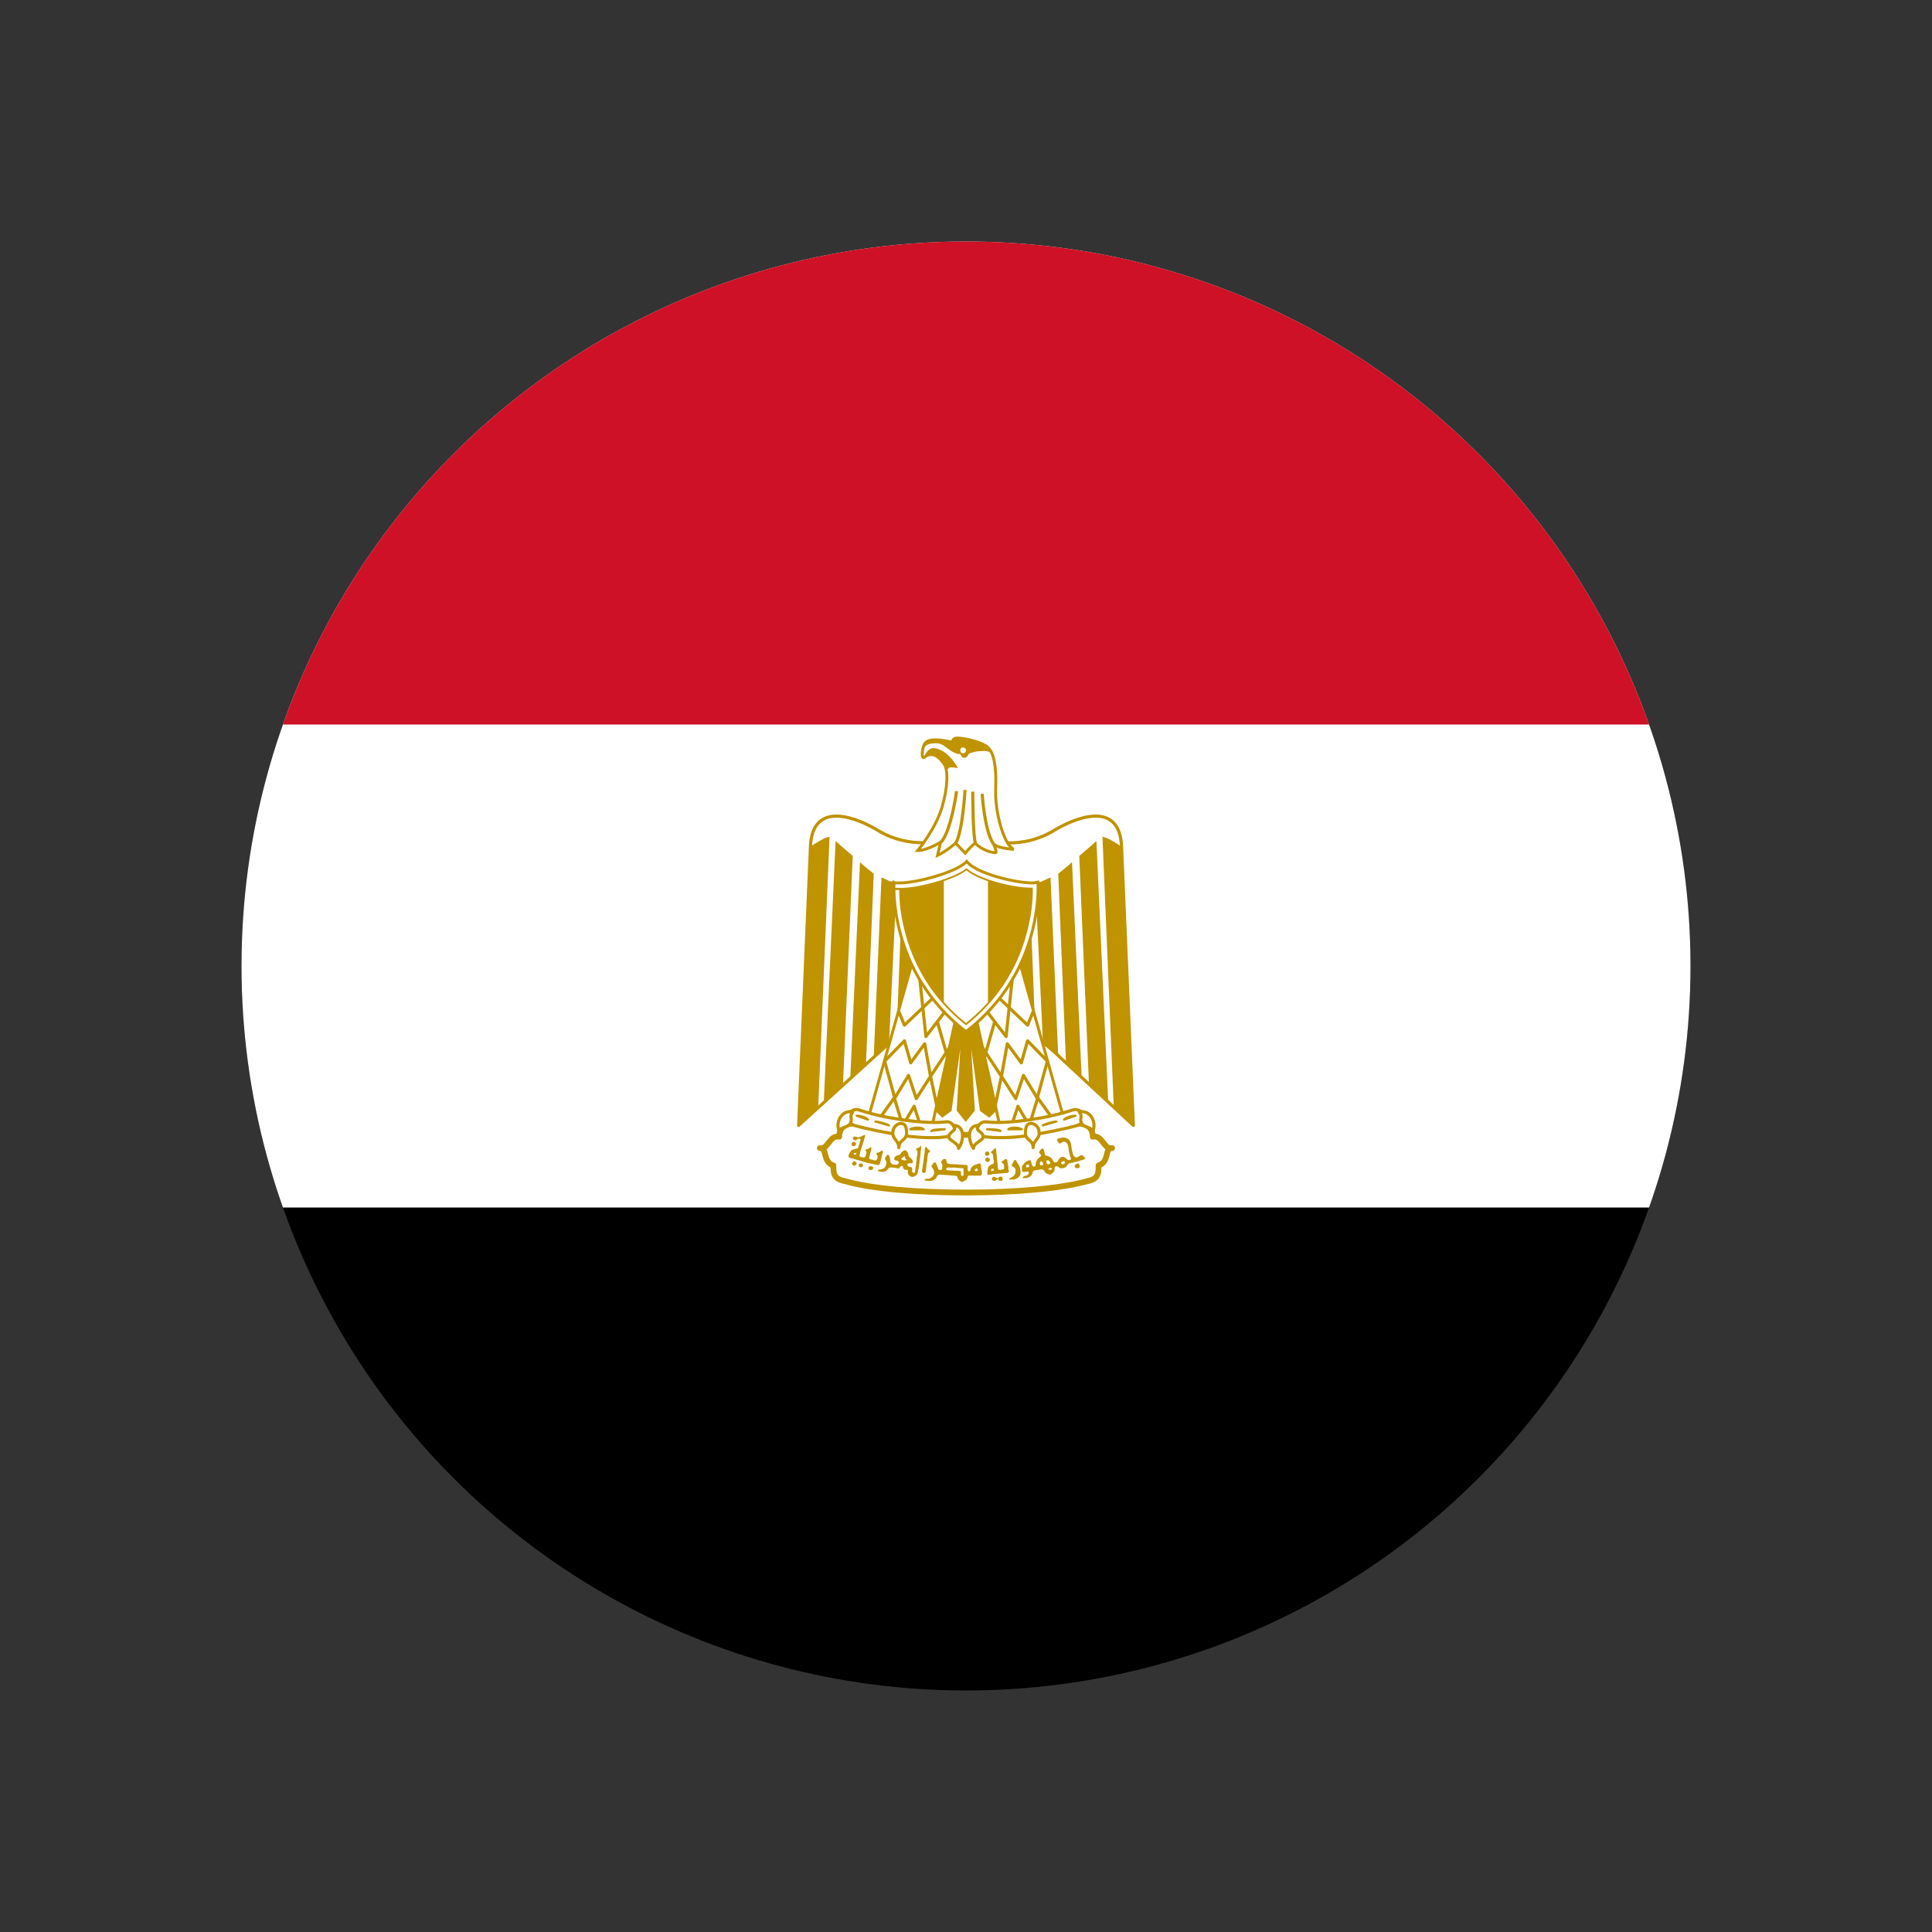
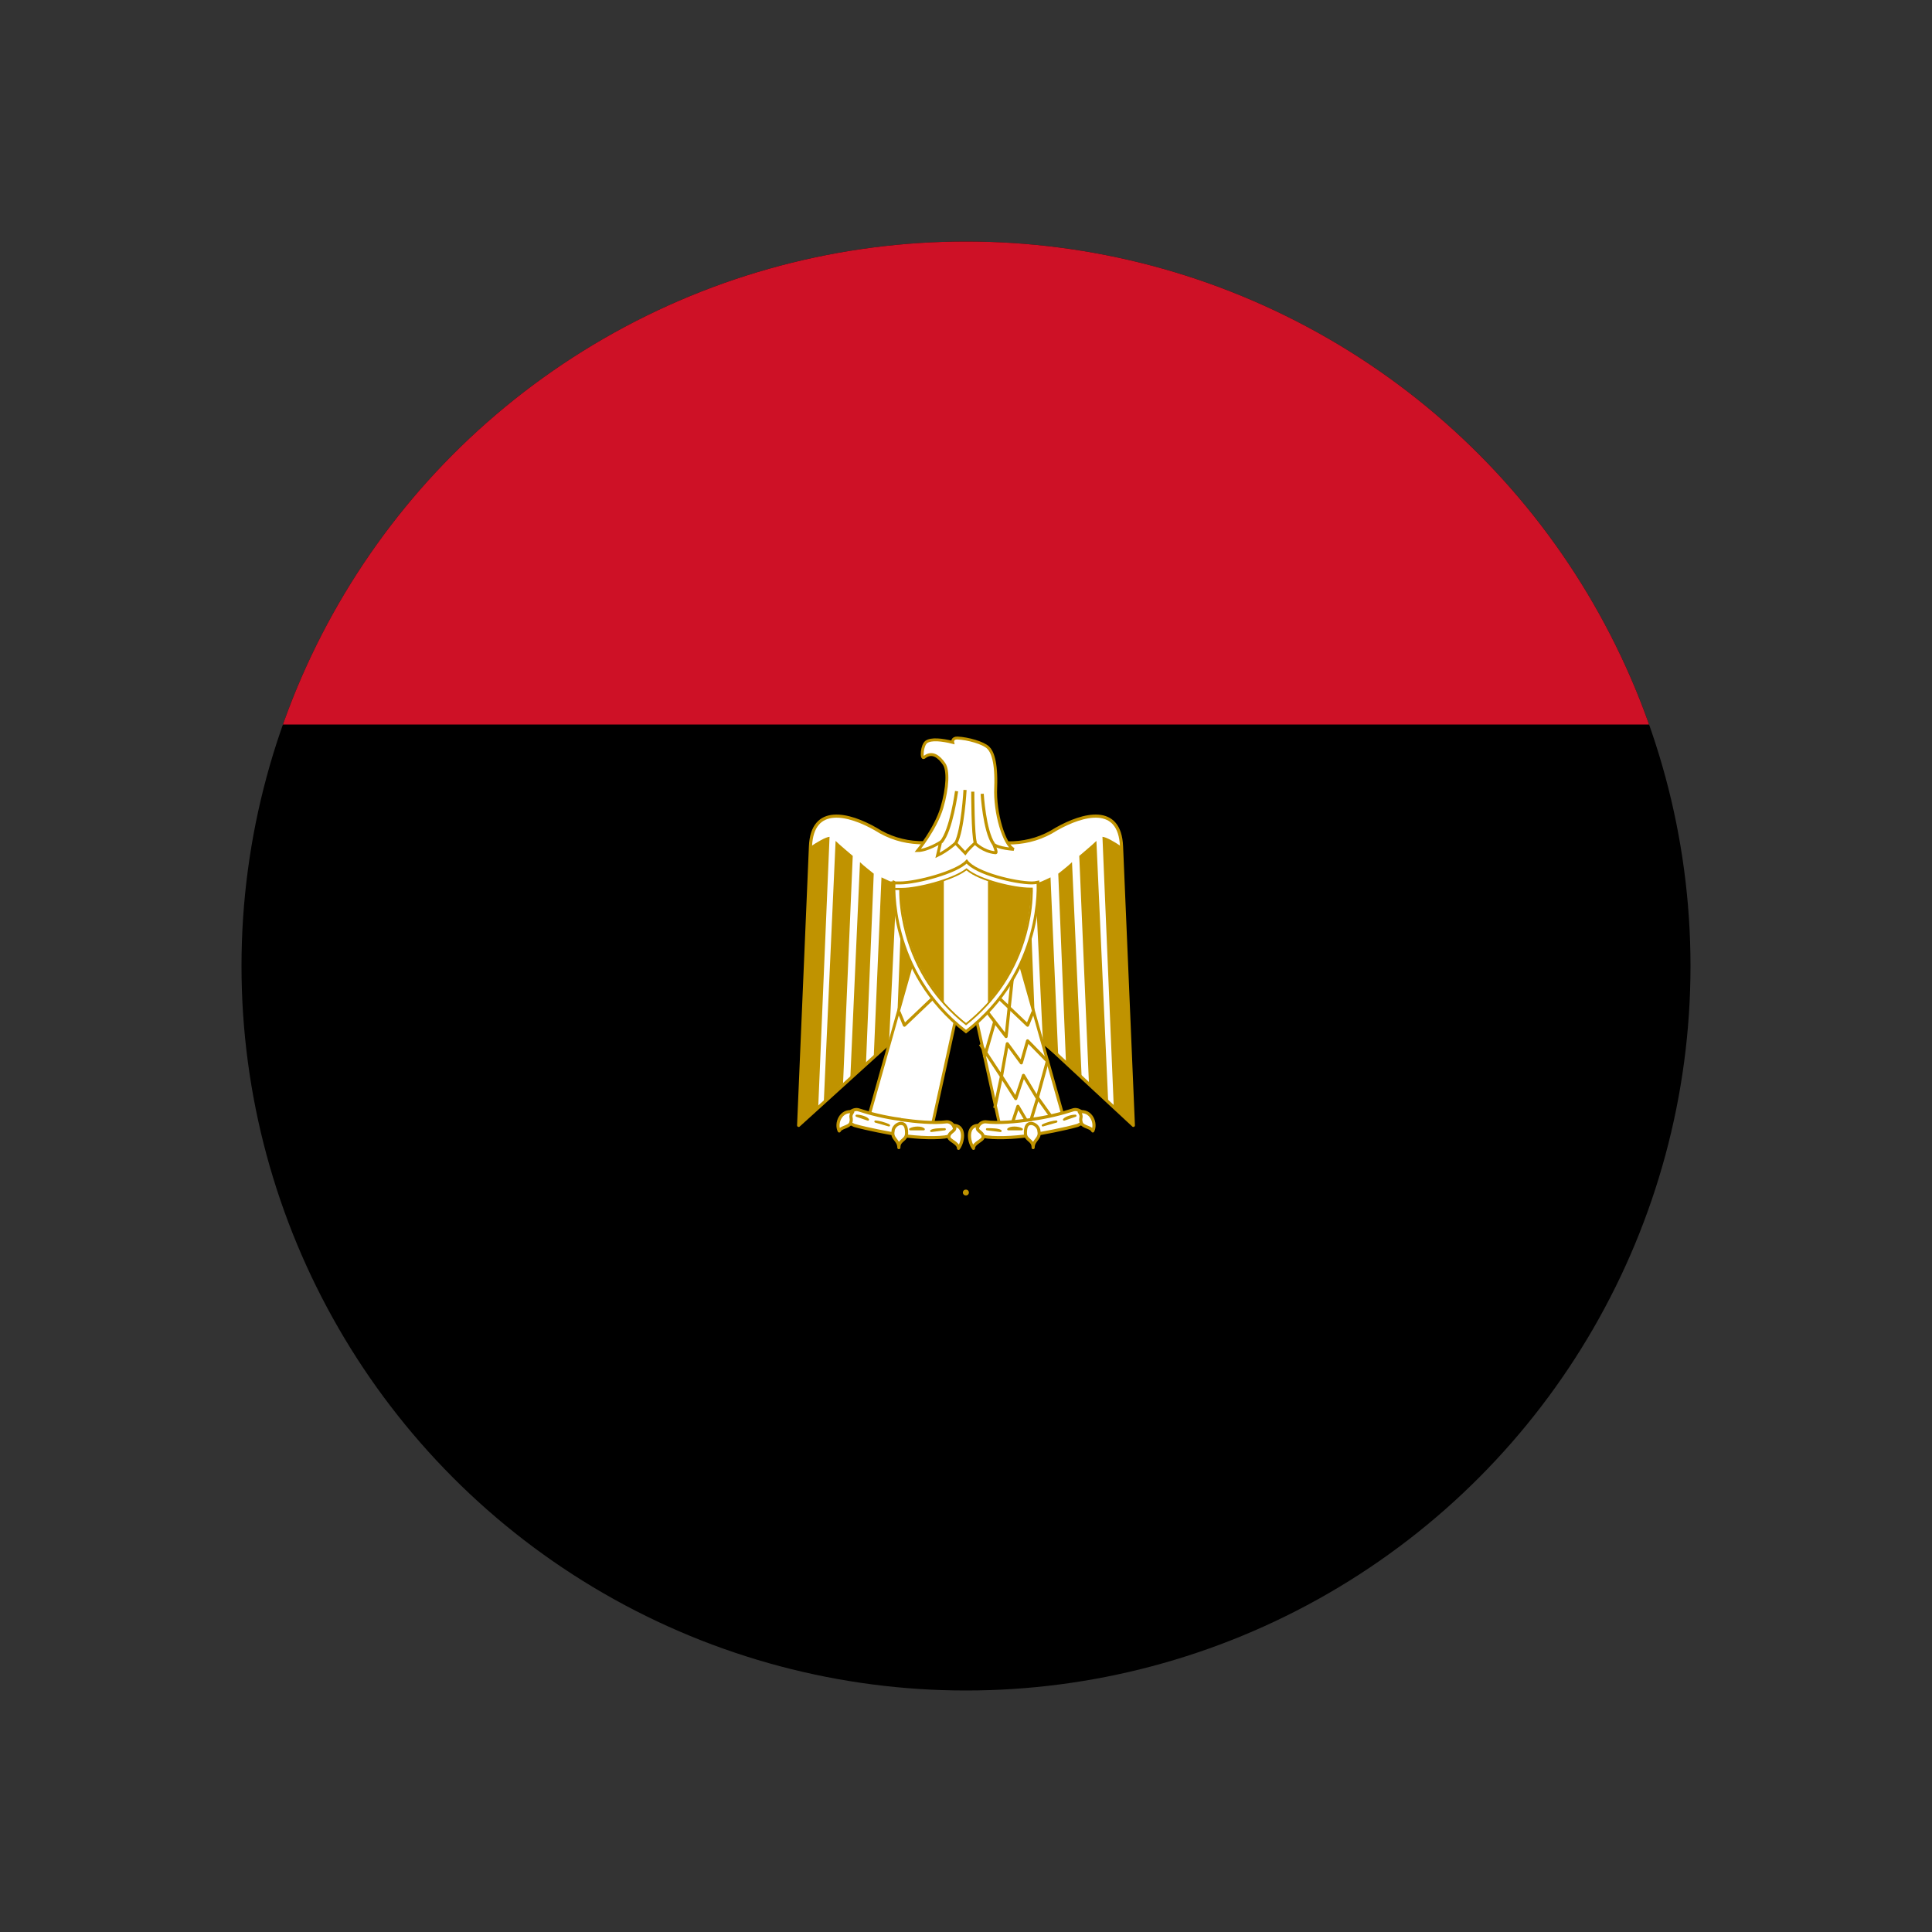
<svg xmlns="http://www.w3.org/2000/svg" viewBox="0 0 800 800" version="1.1" id="Layer_1">
  <rect x="0" y="0" width="800" height="800" fill="#333333" stroke="none" />
  <defs>
    <style>
      .st0, .st1, .st2, .st3 {
        fill: none;
      }

      .st1, .st4, .st5, .st6, .st7, .st8, .st9, .st2, .st10, .st3, .st11 {
        stroke: #c09300;
      }

      .st1, .st4, .st5, .st6, .st8 {
        stroke-linejoin: round;
      }

      .st1, .st4, .st2 {
        stroke-width: 1.3px;
      }

      .st12, .st13 {
        fill-rule: evenodd;
      }

      .st12, .st7, .st9, .st14 {
        fill: #c09300;
      }

      .st13, .st4, .st5, .st6, .st8, .st15, .st10, .st11 {
        fill: #fff;
      }

      .st5, .st3 {
        stroke-width: .9px;
      }

      .st6, .st10, .st11 {
        stroke-width: 1.2px;
      }

      .st7 {
        stroke-width: .4px;
      }

      .st8 {
        stroke-width: 2.4px;
      }

      .st9 {
        stroke-width: 1.1px;
      }

      .st9, .st10, .st3 {
        stroke-miterlimit: 10;
      }

      .st16 {
        clip-path: url(#clippath-1);
      }

      .st17 {
        fill: #ce1126;
      }

      .st18 {
        clip-path: url(#clippath);
      }
    </style>
    <clipPath id="clippath">
      <circle r="300" cy="400" cx="400" class="st0" />
    </clipPath>
    <clipPath id="clippath-1">
      <path d="M426.9,368.2h-.8c-6.1,0-20.4-3.1-25.9-7.8-5.8,4.4-20.3,7.9-26.3,7.9h-.8v4.1c.5,4.8,1.3,9.7,2.6,14.4,4.1,14.7,12.4,27.3,24.3,36.8,11.9-9.5,20.3-22,24.3-36.8,1.3-4.7,2.1-9.5,2.5-14.4,0-1.3.1-2.7.1-4v-.2Z" class="st0" />
    </clipPath>
  </defs>
  <g class="st18">
    <g>
      <path d="M-50,100h900v600H-50V100Z" />
-       <path d="M-50,100h900v400H-50V100Z" class="st15" />
      <path d="M-50,100h900v200H-50V100Z" class="st17" />
      <g>
        <path d="M400.8,402.4l68.5,63.6-4.9-115.5c-.7-17.5-15.9-13.5-27-7.2-11.2,7.2-24,7.2-37.4,2.4-13.5,4.7-26.3,4.7-37.4-2.4-11-6.3-26.3-10.3-27,7.2l-4.9,115.5,70.1-63.6Z" class="st4" />
        <path d="M343.5,346.5l-4.7,112.3-8,7.2,4.9-115.5c2.3-1.6,6.3-4,7.9-4h0ZM353.1,354.5l-4,94-8,8.2,4.9-108.5c1.6,1.6,6.3,5.5,7.2,6.3h-.1ZM361.8,361.7l-3.2,78.4-6.5,6.3,4-89.4c1.6,1.6,4.7,3.9,5.6,4.7h.1ZM371.3,365.7l-3.2,66.8-6.3,5.1,3.2-74.3c1.6.7,4.7,2.4,6.3,2.4h0ZM380.1,365.7l-2.3,55.7-6.5,6.3,2.4-61.3c1.6,0,5.6,0,6.3-.7h.1Z" class="st14" id="C" />
        <path d="M456.5,346.5l4.7,112.3,8,7.2-4.9-115.5c-2.3-1.6-6.3-4-7.9-4h.1ZM446.9,354.5l4,94,8,8.2-4.9-108.5c-1.6,1.6-6.3,5.5-7.2,6.3h.1ZM438.2,361.7l3.2,78.4,6.5,6.3-4-89.4c-1.6,1.6-4.7,3.9-5.6,4.7h-.1ZM428.7,365.7l3.2,66.8,6.3,5.1-3.2-74.3c-1.6.7-4.7,2.4-6.3,2.4h0ZM419.9,365.7l2.3,55.7,6.5,6.3-2.4-61.3c-1.6,0-5.6,0-6.3-.7h-.1Z" class="st14" id="C1" />
-         <path d="M403.2,415.1l9.6,43.8-3.2,3.2-3.3-2.4-5.5-39,2.3,39-3.2,4-3.2-4,2.3-39-5.5,39-3.3,2.4-3.2-3.2,9.6-43.8h6.6Z" class="st9" />
        <g id="D">
          <path d="M378.5,395.8l-19.1,67.7,26.3,4,11.2-50.9-18.4-20.8h0Z" class="st6" />
          <g>
            <path d="M372.2,418.9l2.3,5.6,12.4-11.8" class="st1" />
-             <path d="M380.8,404.9l2.6,24.3,7.9-10.3M388.1,423l4.3,14.9M394.1,432.4l-8.7,13.2M388.1,458.8l-2.8-13.2-2.4-13.4-5.8,7.9-2.6-9.1-8.2,8.4,4.2,15.3,5.7-9.4,3.2,9.6,5.9-9.2M365,462l5.3-7.4,3.5,11.5,4.7-8,3.2,9.6" class="st1" />
          </g>
        </g>
        <g id="D1">
          <path d="M421.5,395.8l19.1,67.7-26.3,4-11.2-50.9,18.4-20.8h0Z" class="st6" />
          <g>
            <path d="M427.8,418.9l-2.3,5.6-12.4-11.8" class="st1" />
            <path d="M419.2,404.9l-2.6,24.3-7.9-10.3M411.9,423l-4.3,14.9M405.9,432.4l8.7,13.2M411.9,458.8l2.8-13.2,2.4-13.4,5.8,7.9,2.6-9.1,8.2,8.4-4.2,15.3-5.7-9.4-3.2,9.6-5.9-9.2M435,462l-5.3-7.4-3.5,11.5-4.7-8-3.2,9.6" class="st1" />
          </g>
        </g>
        <g>
-           <path d="M400,493.8c19.9,0,39-1.6,50.2-4.7,4.7-.9,4.7-3.3,4.7-6.5,4.7-1.6,2.3-7.2,5.6-7.2-3.3.9-4-5.6-8-4.7,0-5.6-5.6-6.3-10.3-4.7-9.5,3.2-26.3,3.9-42.2,3.9-15.9-.7-32.6-.7-42.2-3.9-4.7-1.6-10.3-.9-10.3,4.7-4-.9-4.7,5.6-8,4.7,3.3,0,.9,5.6,5.6,7.2,0,3.2,0,5.6,4.9,6.5,11,3.2,30.1,4.7,50.1,4.7h-.1Z" class="st8" />
+           <path d="M400,493.8h-.1Z" class="st8" />
          <g>
            <path d="M372.9,463.6c6.5.9,13.6,1.6,19.2.9,3.2,0,5.4,5.5-.9,6.3-5.6.7-14.3,0-19.1-.9-4-.7-12.8-2.3-18.4-3.9-5.6-2.4-1.6-7.2,1.6-6.5,4.9,1.6,11.2,3.2,17.5,4h0ZM427.1,463.6c-6.5.9-13.6,1.6-19.1.9-3.3,0-5.6,5.5.7,6.3,5.6.7,14.3,0,19.1-.9,4-.7,12.8-2.3,18.4-3.9,5.6-2.4,1.6-7.2-1.6-6.5-4.9,1.6-11.2,3.2-17.5,4h0Z" class="st4" />
            <path d="M353.1,460.4c-4.9-.9-7.2,4.7-5.6,7.9.7-1.6,4-1.6,4.7-3.2.9-2.4-.7-2.4.9-4.7h0ZM372.2,475.1c0-3.2,3.2-2.8,3.2-5.9s-.9-4-2.4-4-3.2,1.6-3.2,3.2c-.7,3.2,2.4,3.6,2.4,6.8h0ZM394.9,466c4.7,0,4.3,6.3,2,9.5,0-2.3-4-3.2-4-4.7,0-2.4,3.6-2.4,2.1-4.7h-.1ZM446.9,460.4c4.9-.9,7.2,4.7,5.6,7.9-.7-1.6-4-1.6-4.7-3.2-.9-2.4.7-2.4-.9-4.7h0ZM427.8,475.1c0-3.2-3.2-2.8-3.2-5.9s.9-4,2.4-4,3.2,1.6,3.2,3.2c.7,3.2-2.4,3.6-2.4,6.8h0ZM405.1,466c-4.7,0-4.3,6.3-2,9.5,0-2.3,4-3.2,4-4.7,0-2.4-3.6-2.4-2-4.7h0Z" class="st4" />
          </g>
          <path d="M354.7,462c1.6,0,4,.7,4.7,1.6l-4.7-1.6h0ZM362.5,464.4c.9,0,4,.7,5.6,1.6l-5.6-1.6h0ZM391.2,467.6c-1.6,0-4.7,0-5.6.7l5.6-.7h0ZM382.5,467.6c-.9-.9-4-.9-5.6,0h5.6ZM445.3,462c-1.6,0-3.9.7-4.7,1.6l4.7-1.6ZM437.4,464.4c-.9,0-4,.7-5.6,1.6l5.6-1.6h0ZM408.7,467.6c1.6,0,4.7,0,5.6.7l-5.6-.7h0ZM417.5,467.6c.9-.9,4-.9,5.6,0h-5.6Z" class="st5" />
        </g>
-         <path d="M353.3,474.6c-.5-.1-.8-.5-.7-1,.2-.6.7-1,1.1-.8.3.1.8.6.8.8s-.3.8-.4.8c0,0-.1,0-.2.1,0,.1-.4.2-.7.1h.1ZM408.3,478.5c-.2,0-.5-.5-.5-.7,0-.4.6-1,.9-1s.7.2.8.4c.3.3.3.9-.2,1.2-.2.2-.8.2-1.1.1h.1ZM408.6,481c-.4-.1-.6-.3-.6-.8s0-.6.5-.8l.4-.2.3.2c.5.2.7.4.7.8s-.2.7-.6.9q-.4.2-.7,0h0ZM357.7,470.1c-.3,0-.8.3-1.1.5-.6.2-1.4.6-2,.1-.6-.2-1.4,0-1.5.7.2.7,1.1,1,1.6.6.4-.5,1.5-.9,1.7,0-.5.7-.4,1.6-.8,2.3,0,.5-.3.9-.5,1.3-.5,0-1,0-1.3.3-.6,0-1.3.3-1.6.9-.4.6-.8,1.2-.9,1.9.1.7.9.9,1.6,1,.7.2,1.3.4,2,.6,1.1.2,2.1.6,3.2.9,1.6.5,3.2.7,4.8,1.1.2,0,.3.1.5.1.7.1,1-.6,1.1-1.1.3-1.2.6-2.3.9-3.5.2-.5.5-1.5-.4-1.3-.5.3-1,.8-1.6.8-.9,0-.4.9,0,1.3,0,.6-.1,1.3-.5,1.8-.5.3-1.2,0-1.7-.2-.6,0-1.7-.3-1.2-1.1.2-.6.2-1.2.4-1.8.3-.6.3-1.3.5-1.9-.4-.8-1,.3-1.5.3-.3.2-1.6.3-.9.9.6.4.1,1.2,0,1.8,0,.8-.8,1-1.5.8-.6,0-1.5-.5-1-1.2.1-.6.3-1.1.4-1.7l.7-2.1c.1-.6.3-1.2.6-1.8,0-.7.5-1.3.5-2s-.2-.5-.4-.5h0v.2ZM354.2,477.4h.2c.2.1.3.3,0,.5-.1,0-.2.2-.3.2-.5,0-.6-.1-.6-.3s0-.2.3-.3c.2,0,.3-.1.3-.1h.1ZM353.1,482.4c-.5-.5-.4-.8.3-1.4.3-.2.5-.2.9.1.6.5.6.8,0,1.3-.2.2-.3.3-.6.3s-.4,0-.6-.3h0ZM356.2,483.3c-.5-.1-.7-.6-.6-1h0c.1-.4.2-.5.8-.5s.9.1.9.7,0,.4-.2.6-.6.3-.9.2h0ZM445.3,483.4c-.2-.2-.3-.3-.3-.5,0-.4.2-.7.7-.9.7-.3,1-.3,1.2.2.3.6.3.8,0,1.3-.2.2-.3.2-.8.2s-.6,0-.8-.2h0ZM360.2,484.5c-.4,0-.6-.4-.6-.8s0-.4.3-.6c.2-.1.4-.2.6-.2.3,0,.4,0,.6.1.6.4.7.8.3,1.1-.3.4-.7.5-1.2.3h0ZM382.1,485.5c0-.1-.3-.2-.3-.3,0-.6,0-1.1.2-1.6,0-.5,0-1.1.2-1.6.2-.9.2-1.9.4-2.8,0-.5,0-.9.2-1.4.2-.7,0-1.5.2-2.2,0-.3.3-1,.6-.6.4.6.9,1,1.4,1.5.4.3,0,.6-.3.7-.4.2-.5.6-.5,1s-.2.8-.2,1.2c0,.6,0,1.3-.2,1.9s-.1,1.3-.2,1.9c0,.4-.2.8-.2,1.2s0,.9-.4,1.2c-.3.2-.8.1-1.1-.1h.2ZM411.8,475.7c-.5.4-.9.8-1.3,1.2-.6.4.5.7.6,1.1.2.6.1,1.2.2,1.8.2.6.3,1.1.2,1.7,0,.6-.9.5-1.2.8-.5.2-.7.7-1.1,1-.2.5-.3,1.1-.3,1.6s-.3.9,0,1.3c0,0,0,.1.1.2s.3,0,.5,0c.5,0,1,0,1.5-.2,1.2-.2,2.4-.2,3.7-.3.7,0,1.5-.2,2.2-.2.6.1.9-.5.8-1-.3-.7,0-1.4-.3-2.1-.2-.7-.1-1.4-.3-2.1,0-.5-.7-.8-1.1-.3-.3.3-.9.4-1.2.8-.3.6.6.6.8,1.1.2.5.1,1,.2,1.5.1.6-.5.6-.9.7-.5.2-1.3.3-1.6-.3-.2-.5-.2-1-.2-1.5,0-.9-.2-1.8-.3-2.7,0-1.1-.2-2.2-.3-3.3,0-.5,0-1.2-.7-1.1h0v.3ZM411.2,484h.3v.8h-.4c-.1.1-.3.1-.4.1,0,0-.1,0-.2-.1-.2-.2-.2-.4.1-.7s.2-.2.5-.2h.1ZM381.2,474.7c-.4.1-.9.7-1.2.7-.9,0-.8.9-.1,1.2v.9c.1.8-.4,1.4-.3,2.2,0,.9-.3,1.7-.3,2.6-.2.9-.2,1.8-.4,2.8-.1.8-.7.5-1.2.3v-1.1c.2-.8-.4-1.1-1.1-1.2-.7,0-1-.5-.9-1.1.3-.4,1-.3,1.5-.3,1,.2.9-1.1.4-1.6-.3-.6-1.2-.9-1.4-1.6,0-.9-.5-1.7-1.2-2.2-1.1,0-1.9.9-2.3,1.8-.5.1-.9.3-1.3.4-.7.2-1.7,1.4-.8,1.9.5.1,2.2.5,1.5,1.3-.4.7-1.2.7-1.9.5-.7,0-1.5-.4-1.5-1.2-.1-.7-.1-1.6-.5-2.3-.1-.8-1.1-.6-1.2.1-.7.5-.6,1.4-.1,2,.3.7,0,1.6-.3,2.2-.2.9-1.2.9-1.8,1.2-.3.1-1.6,0-1.2.7.8.3,1.7.5,2.4.3.8-.1,1.5-.7,1.9-1.4.6-.6,1.5-.3,2.2-.3s1.6.5,2.3.2c.2-.6,1.2-1.5,1.5-.5,0,.9.7,1.3,1.5,1.2.9,0,.5.6.5,1.1,0,.9.7,1.4,1.4,1.8h.8c.7-.2,1.6-.6,1.8-1.4.3-.7.3-1.5.5-2.2.2-1.1.4-2.3.4-3.4.3-1,.2-2.1.4-3.2.1-.8.2-1.6.3-2.3,0-.4-.3-.5-.5-.4h0l.2.3ZM374.5,478.8c.2,0,.2.2.3.5,0,.4.2.7.4.7s.2.2,0,.4c-.1,0-.3.1-.7.1-.6,0-.9-.2-1.2-.5l-.2-.2.3-.2c.2-.2.4-.3.6-.5.3-.3.5-.4.6-.4h0ZM440.5,471c-.6,0-1.1.1-1.7.3-1,0-1.6,1-.6,1.6.6,1.5,1.5-.3,2.5-.2,1.4.3,1.6,1.8,1.8,3,0,1.2.4,2.3.7,3.4,1,1.1-.7,1.7-1.4.9-.6-.7-1.9-1.5-2.7-.6-.9.4-.9,1.6-1.7,1.9-1.2.4-1.4-1.1-2-1.7-.6-.8-1.7-.9-2.6-1.2-.4-.9-.2-2.3-1.1-2.9-.7.3-2.1,1.7-1,2.3,1.1,1-.5,1.4-1,2.1-.7.8-.8,1.9-1,3-1.3.7-1.5-.8-1.7-1.7,0-1.1-1-.8-1.7-.4-1,.4-1.4,1.3-2.1,2v2c.2.8,1.2.4,1.8.4,1-.4,1.4.6.6,1.2-.5.7-2.2.3-2.1,1.4h1.7c1.1-.3,2.3-1.1,2.4-2.3.1-1.1,1.7-.9,2.5-1.1,1-.3,2.3-.4,2.5.9.7.7,2.2,1.6,3,.6.8-.5,1.2-1.3,1.1-2.3-.2-.8,1.3-.8,1.6-.4.5.9,2.2.6,2.9.1.8-.6,1-1.7,2.2-1.7,1.8-.5,3.6-.8,5.4-1.5,1.4-.3-.2-1.2-.6-1.7-1.1-.5-2,1.6-3.2.6-.9-.7-.9-2.1-1.2-3.1-.2-1.4-.2-2.9-1.2-4-.7-.7-1.6-.9-2.5-.8h.4ZM433.7,480.4c.1,0,.3,0,.5.2.4.2.8.6.7,1q0,.2-.4.4c-.2,0-.4.2-.5.2-.2,0-.6-.4-.6-.5,0,0,0-.3-.1-.5-.1-.3,0-.3,0-.5.1-.1.2-.2.3-.2h.1ZM440.2,480.8c.4,0,.6,0,.7.4.2.3,0,.6-.4.8-.2,0-.4.2-.4.2,0,0-.2-.1-.4-.2-.3-.2-.3-.3-.3-.5,0-.3.3-.6.8-.6h0ZM431.3,480.9c.1,0,.2,0,.3.2.2.2.2.3.3.6v.6q0,.2-.6.2c-.6,0-.7,0-.7-.7s0-.5.2-.7.3-.2.4-.3h.1ZM425.8,482.3c.2,0,.4.2.4.4,0,.3,0,.5-.3.6-.2.1-.7.2-.9,0l-.2-.2v-.2s.1-.1.1-.2,0-.2.2-.3c.1-.2.4-.3.6-.2h0ZM435,483.5c.2,0,.3,0,.4.2.2.2.2.4,0,.6s-.9,0-1.1,0-.2,0-.2-.2,0-.2.3-.3c.2,0,.4-.2.6-.2h0ZM417.9,488.3s-.2-.1,0-.2c.2-.3.5-.4.8-.5.5-.2,1-.6,1.4-1.1,0-.3.4-.5.4-.9v-1.4c-.1-.4-.5-.8-.8-1s-.7-.3-.8-.6c0-.3.3-.6.4-.9.2-.4.4-.9.7-1.3.3-.3.7,0,.8.3.2.3.4.6.5.9.3.3.6.7.7,1.2.1.3.4.6.4,1s.2.8.2,1.2c0,.6,0,1.1-.2,1.7-.1.3-.4.5-.6.7-.3.3-.7.6-1.1.7-.3,0-.5.4-.8.3h-1.5s-.2,0-.1,0h-.4ZM411,488.8c-.2-.2-.3-.4-.3-.6s0-.3.3-.6c.4-.4.7-.5,1.4,0,.7.4,1,.4,1,.1s.5-.5.9-.5.4,0,.6.2q.3.2.3.7t-.3.7c-.3.2-.3.3-.7.2-.4,0-.7-.2-.8-.6,0-.2-.1-.3-.2-.1,0,0-.1.1-.2.1-.2,0-.5.3-.8.5,0,0-.3.1-.5.1q-.4,0-.7-.3h0ZM391.2,479.9c-.7,0-1.4.6-1.5,1.2.2.8.8,1.5.4,2.3.3,1-.8,1.4-1.5.8-.4-1-.6-2-1.3-2.9-.8-.2-1.2,1.1-1.7,1.5.3.8,1.1,1.4,1.2,2.4.2.9-.4,1.9-1.2,2.4-.7.7-1.6.4-2.5.6-1,.6.8.8,1.2.8,1,.1,2.1,0,2.9-.8.8-.4.7-1.7,1.6-1.8,1.6,0,3.2.2,4.8.3.8.2,2.2-.1,2.8.5,0,1.1.9,1.8,1.8,2.2.5.1,1-.5,1.5-.6,1-.3.7-1.5,1.3-2h5c.3,0,.4-.4.6-.6,0-.6,0-1.3-.2-1.9-.3-.8,0-1.8-.5-2.5-.8-.2-1.5.5-2.4.6-.9.4-1.7,1.3-1.7,2.3-.5.9-1.4-.2-1.1-.9v-1c-.5-.6-1.4-.4-2.1-.5-1,0-2-.2-3-.2s-1.8,0-2.7-.2c-1,0-.9-1-1.1-1.8-.2-.1-.4-.2-.6-.2h0ZM393.2,483.5h1c.4,0,.9-.1,1.3,0,1,.2,2,.1,2.9.2.3,0,.4.2.6.3v2.1c0,.3,0,.6-.2.8h-.2c-.3.1-.6-.1-.7-.4v-1.4c-.2-.2-.5-.2-.7-.3-.8,0-1.7,0-2.5-.1-.7,0-1.4,0-2.1-.1-.3,0-.6,0-.8-.3-.2-.3.1-.6.3-.7.3-.1.7-.2,1-.2h.1ZM404.5,483.8q.2,0,.3.3v.5c.2.1.1.2,0,.2-.5.2-1,.2-1.2,0,0-.1,0-.4.2-.6.3-.3.6-.4.8-.4h0Z" class="st14" />
        <g>
          <path d="M412.3,353.1c.7,0-.9-3.6-.9-3.6,1.8,1.8,8.4,2.2,8.4,2.2-4-1.8-8-15.1-7.5-25.7.4-10.7-1.5-14.9-3.1-16.4-2-2-8.4-3.8-12.7-4-2.4-.1-2,1.8-2,1.8-4.4-1.1-8.9-1.6-10.9-.2-1.9,1.3-2.3,7.5-.9,6.4,3.3-2.7,6.2-.2,8.2,2.7,1.8,2.5,1.6,9.8-.9,18.2-2.7,8.9-10,17.7-10,17.7,4,0,9.5-3.5,9.5-3.5l-1.3,5.5c4.2-2,7.5-5.1,7.5-5.1l4,4.2c1.3-1.8,4-4.2,4-4.2,0,0,3.3,3.5,8.4,4h.2Z" class="st11" />
          <path d="M396.1,327.6s-2.2,16.4-6.4,21.1M399.6,327.1s-.9,16.6-3.8,22M402.8,327.8s0,18.2,1.1,21.3M406.7,328.7s.9,15.3,4.7,20.8" class="st2" />
-           <path d="M392.1,319.6c-.2-1.5-.5-2.6-1.1-3.3-2-2.9-4.9-5.3-8.2-2.7,0,0,1.1-3.5,3.6-3.6,1.9-.1,6.2,1.4,9.9,7.8,0,0-2.8-.6-3.5,0-1.3,1.1-.7,1.8-.7,1.8h0ZM382.4,309.3c.3-.9.7-1.7,1.3-2.1,2-1.3,6.4-.9,10.9.2,0,0-.4-1.9,2-1.8,4.2.2,10.7,2,12.7,4s1,1.3,1.5,2.4h0c-1-1.4-3.8-1.3-4.4-1.2-1.1.1-1.7,0-3.1.4-.7.2-1.7.4-2.2.8-.4.4-.8,1.6-1.5,1.6-1.1,0-1-.3-1.3-.6-.4-.4-.5-1.1-.9-1-1.1.2-2.9-.7-5.1-2.4s-3.1-2.2-6-2-3.8,1.8-3.8,1.8v-.2h-.1Z" class="st7" />
          <circle r="1.2" cy="310.7" cx="398.8" class="st15" />
        </g>
        <path d="M400,427.2c32.6-25.1,29.8-61.9,29.8-61.9-.9.2-1.7.3-2.5.3-6.8,0-23.2-3.9-27-8.9-4.1,4.5-20.8,8.9-27.6,8.9s-1.7,0-2.5-.3c0,0-2.8,36.8,29.8,61.9h0Z" class="st10" />
        <path d="M427.2,368h-.8c-6.2,0-20.6-3.2-26.2-7.9-5.8,4.4-20.5,8-26.6,8s-.6,0-.8,0c0,1.4,0,2.8.1,4.1.3,4.9,1.2,9.8,2.5,14.6,4.1,14.9,12.5,27.6,24.6,37.2,12.1-9.6,20.5-22.3,24.6-37.2,1.3-4.7,2.2-9.7,2.5-14.6,0-1.4.2-3.1.1-4.1h0Z" class="st3" />
        <g class="st16">
          <g>
            <path d="M372.6,359.8h18.3v64.3h-18.3v-64.3Z" class="st12" id="B" />
            <path d="M390.9,359.8h18.3v64.3h-18.3v-64.3Z" class="st13" />
            <path d="M409.1,359.8h18.3v64.3h-18.3v-64.3Z" class="st12" />
          </g>
        </g>
      </g>
    </g>
  </g>
</svg>